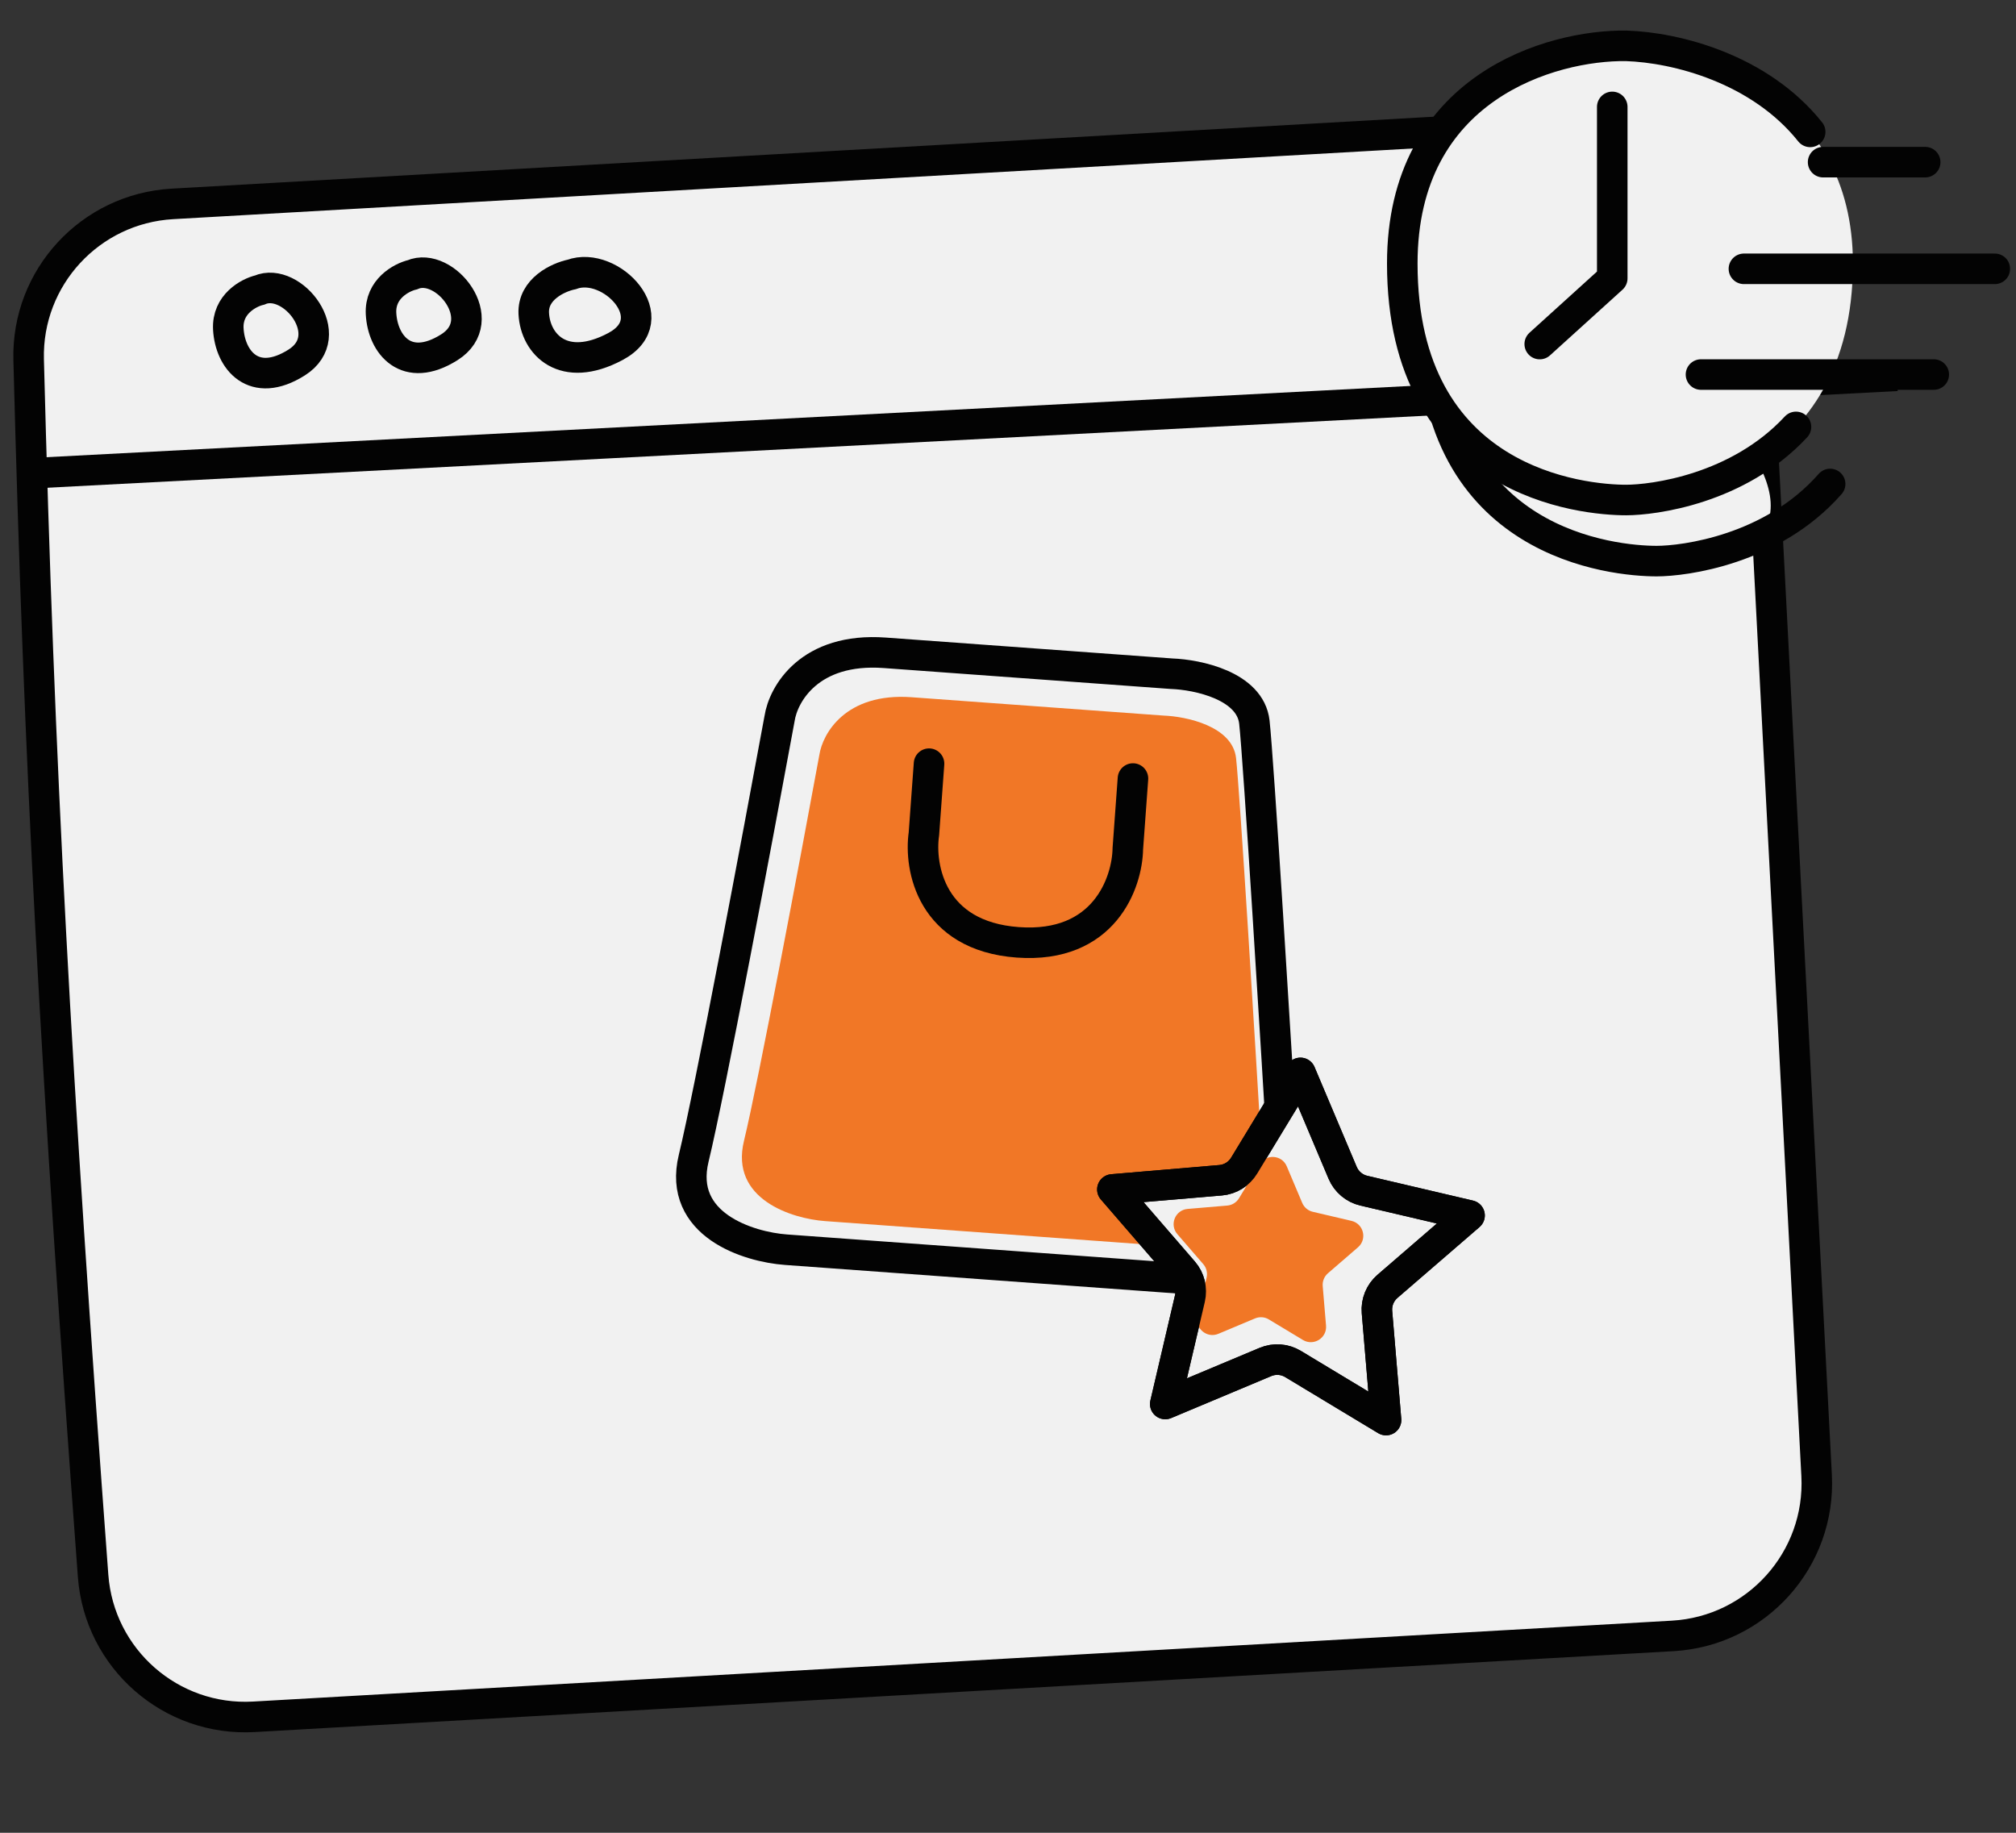
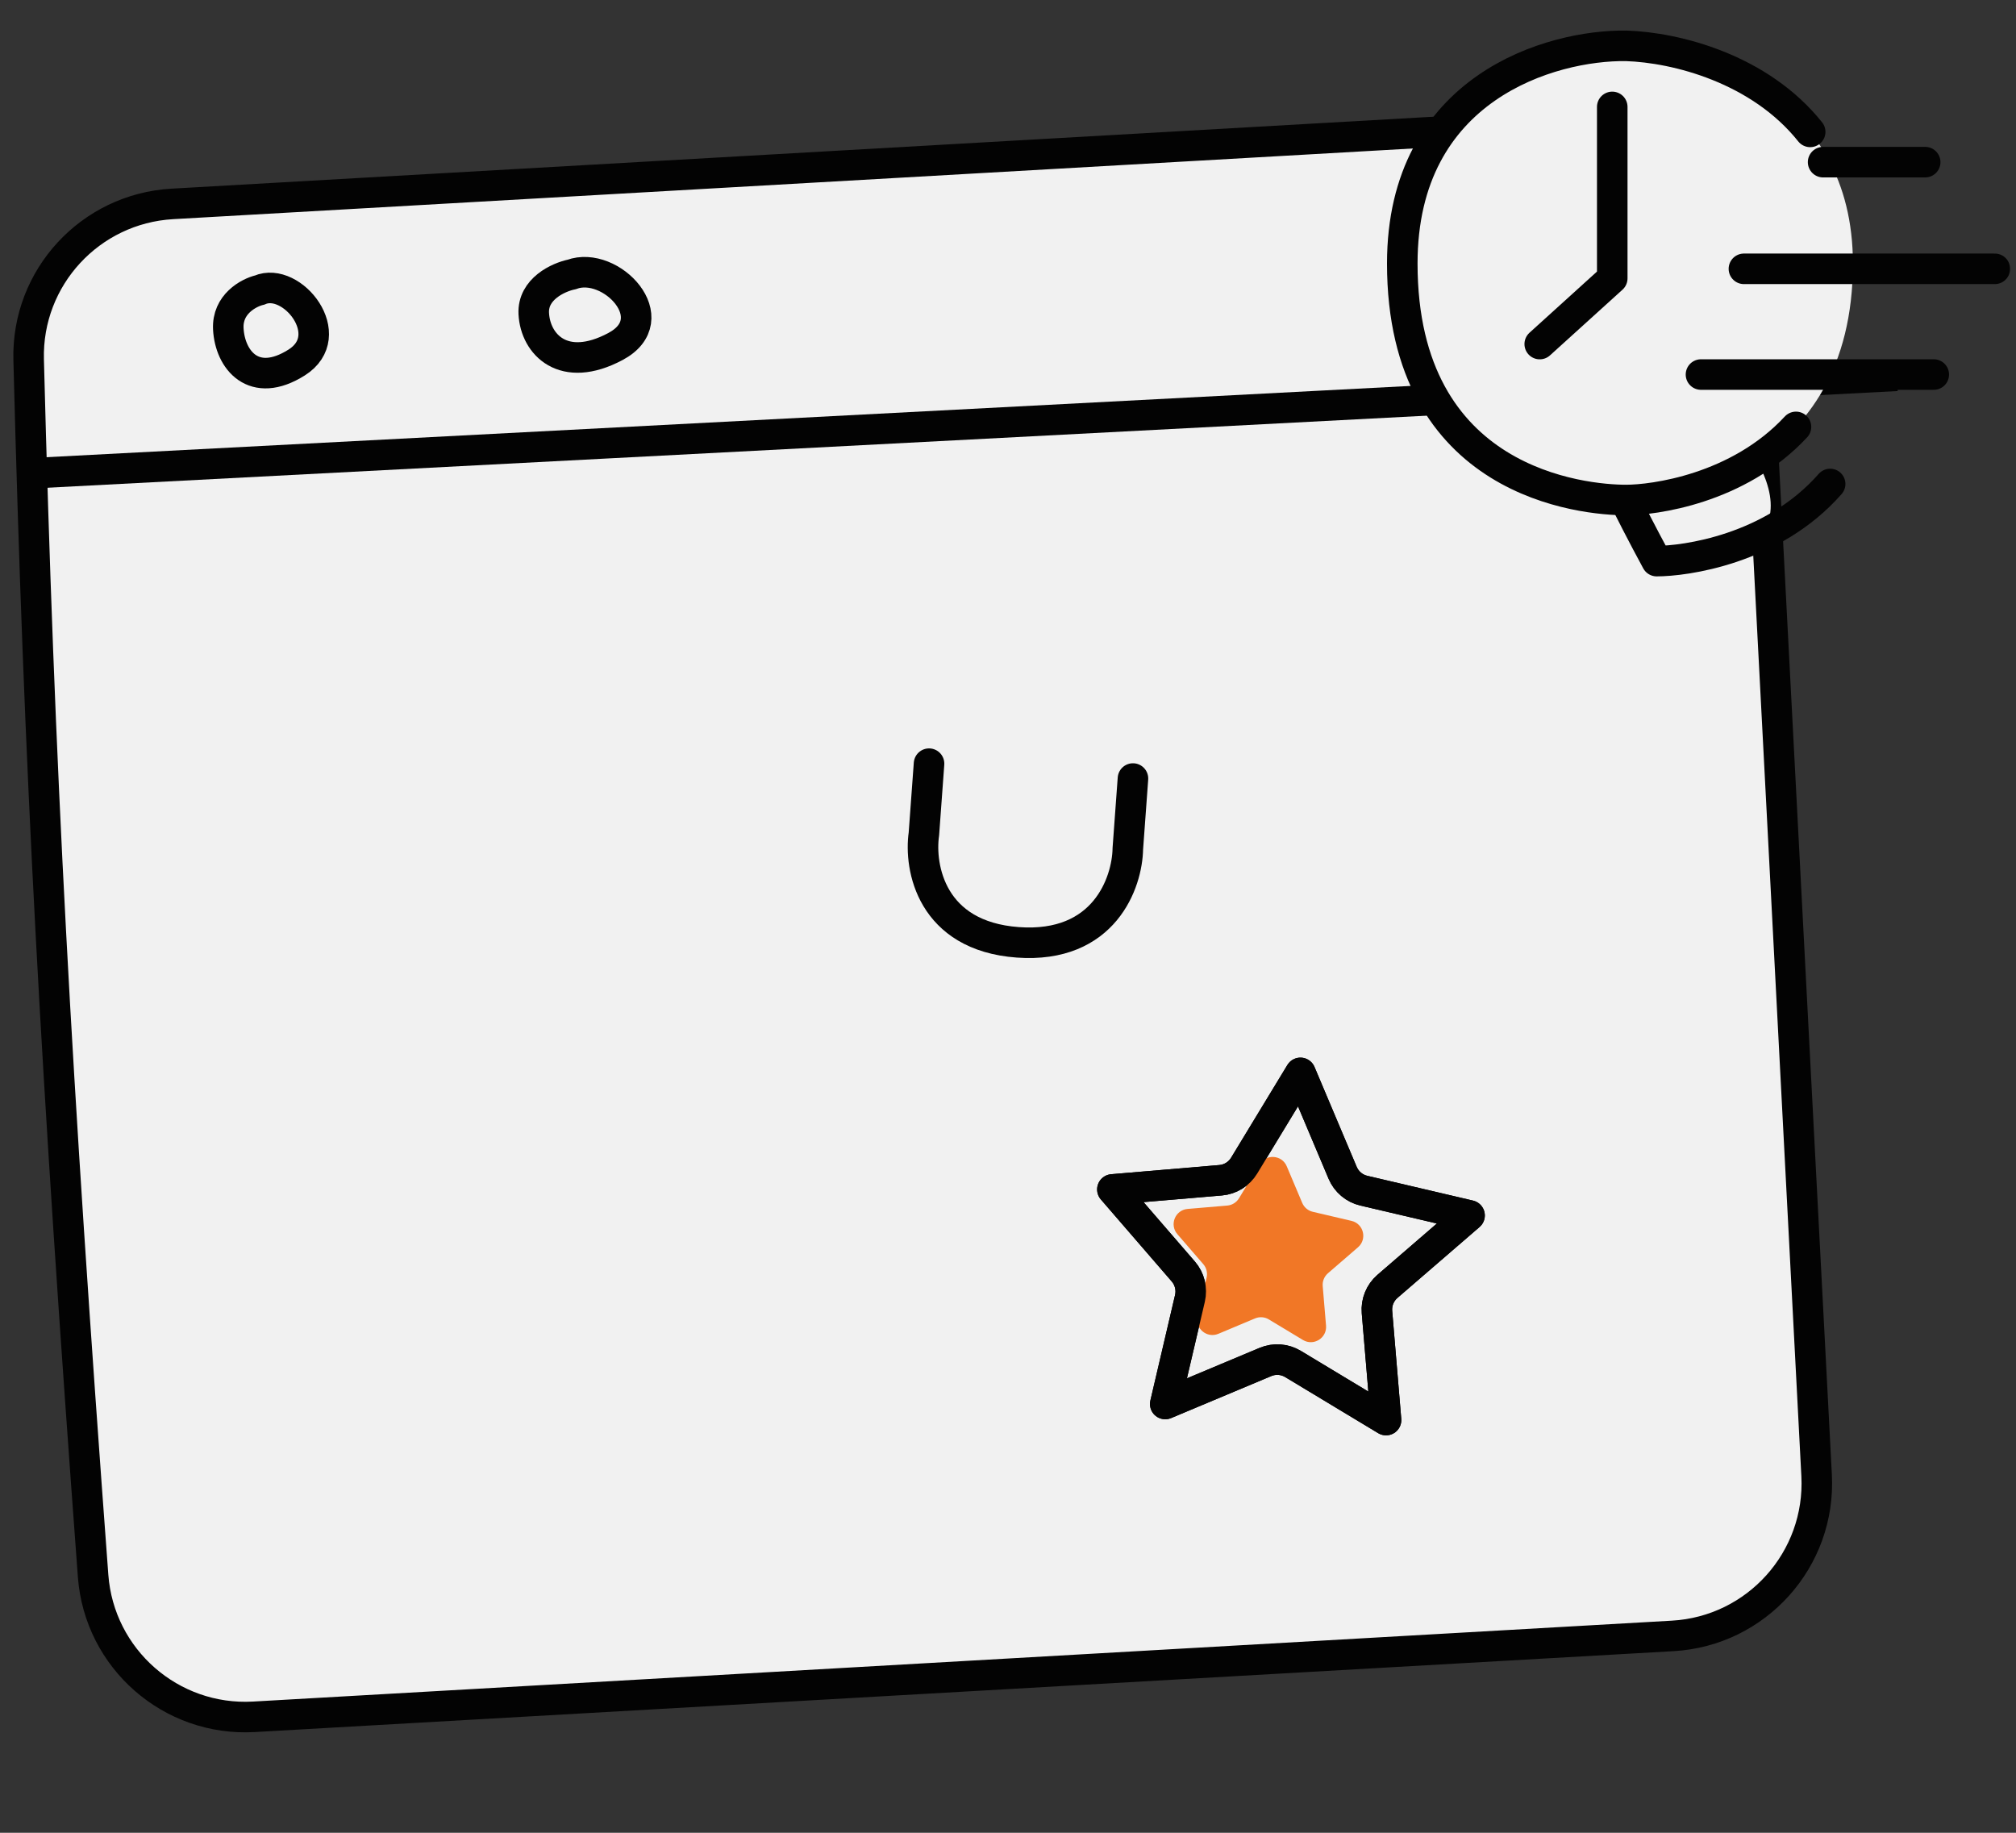
<svg xmlns="http://www.w3.org/2000/svg" width="132" height="120" viewBox="0 0 132 120" fill="none">
  <rect x="0" y="0" width="132" height="120" fill="#333333" stroke="none" />
  <g opacity="0.93">
    <mask id="mask0_1_1286" style="mask-type:alpha" maskUnits="userSpaceOnUse" x="0" y="0" width="132" height="120">
      <rect width="132" height="120" fill="#D9D9D9" />
    </mask>
    <g mask="url(#mask0_1_1286)">
      <path d="M1.876 23.544C1.739 18.168 5.907 13.658 11.282 13.351L104.259 8.05C109.791 7.734 114.524 11.977 114.813 17.51L118.945 96.602C119.232 102.1 115.022 106.796 109.526 107.11L16.624 112.407C11.187 112.717 6.5 108.609 6.096 103.179C3.663 70.448 2.558 50.172 1.876 23.544Z" fill="white" stroke="black" stroke-width="2" />
      <path d="M1.816 31L124.202 24.605" stroke="black" stroke-width="2" />
      <path d="M14.949 21.535C14.864 19.916 16.277 19.165 16.994 18.992C19.124 18.069 22.232 21.966 19.421 23.737C16.61 25.508 15.056 23.559 14.949 21.535Z" stroke="black" stroke-width="2" />
-       <path d="M24.949 20.535C24.864 18.916 26.277 18.165 26.994 17.992C29.124 17.069 32.232 20.966 29.421 22.737C26.61 24.508 25.055 22.559 24.949 20.535Z" stroke="black" stroke-width="2" />
      <path d="M34.949 20.535C34.864 18.916 36.567 18.15 37.428 17.97C39.992 17.024 43.68 20.891 40.29 22.692C36.899 24.493 35.056 22.559 34.949 20.535Z" stroke="black" stroke-width="2" />
      <path d="M107.816 36.693V29.711L113.439 28C114.536 29.141 116.538 31.97 115.77 34.16C115.002 36.35 110.148 36.761 107.816 36.693Z" fill="white" />
-       <path d="M119.831 31.688C116.037 36.011 110.273 36.738 108.473 36.738C105.713 36.738 93.816 35.693 93.816 21.252C93.816 9.699 103.588 6.938 108.473 7.001C111.109 7.085 115.147 7.996 118.348 10.493" stroke="black" stroke-width="2" stroke-linecap="round" stroke-linejoin="round" />
+       <path d="M119.831 31.688C116.037 36.011 110.273 36.738 108.473 36.738C93.816 9.699 103.588 6.938 108.473 7.001C111.109 7.085 115.147 7.996 118.348 10.493" stroke="black" stroke-width="2" stroke-linecap="round" stroke-linejoin="round" />
      <path d="M91.816 17.252C91.816 5.699 101.588 2.938 106.473 3.001C111.423 3.159 121.321 6.231 121.321 17.252C121.321 31.028 109.233 32.738 106.473 32.738C103.713 32.738 91.816 31.693 91.816 17.252Z" fill="white" />
      <path d="M94.816 18.42C94.816 8.352 103.332 5.946 107.589 6.001C111.902 6.139 120.528 8.816 120.528 18.42C120.528 30.425 109.995 31.916 107.589 31.916C105.184 31.916 94.816 31.005 94.816 18.42Z" fill="white" />
      <path d="M117.594 27.951C113.801 32.041 108.236 32.738 106.473 32.738C103.713 32.738 91.816 31.693 91.816 17.252C91.816 5.699 101.588 2.938 106.473 3.001C109.757 3.106 115.22 4.494 118.524 8.635" stroke="black" stroke-width="2" stroke-linecap="round" stroke-linejoin="round" />
      <path d="M105.564 7V18.225L100.816 22.527M119.37 10.617H126.054M114.185 17.601H130.614M111.374 24.523H126.616" stroke="black" stroke-width="2" stroke-linecap="round" stroke-linejoin="round" />
-       <path d="M76.18 46.852L59.693 45.651C55.361 45.336 53.858 48.038 53.648 49.428C52.391 56.257 49.643 70.872 48.713 74.698C47.783 78.523 51.861 79.793 54.017 79.95L77.292 81.646C82.852 82.051 83.182 78.128 82.652 76.116C82.178 68.16 81.169 51.725 80.932 49.632C80.695 47.538 77.665 46.906 76.18 46.852Z" fill="#FF7C25" />
-       <path d="M76.716 44.111L57.93 42.742C52.995 42.382 51.282 45.461 51.043 47.045C49.61 54.827 46.479 71.48 45.42 75.838C44.361 80.197 49.007 81.644 51.463 81.823L77.983 83.755C84.319 84.217 84.695 79.747 84.091 77.454C83.55 68.389 82.401 49.663 82.131 47.277C81.861 44.892 78.409 44.172 76.716 44.111Z" stroke="black" stroke-width="2" stroke-linecap="round" stroke-linejoin="round" />
      <path d="M60.83 50.001L60.494 54.597C60.179 56.792 60.968 61.285 66.64 61.699C72.312 62.112 73.808 57.785 73.846 55.57L74.182 50.974" stroke="black" stroke-width="2" stroke-linecap="round" stroke-linejoin="round" />
      <path d="M85.148 70.247L87.912 76.791C88.161 77.379 88.676 77.814 89.298 77.959L96.221 79.582L90.845 84.224C90.361 84.642 90.106 85.267 90.159 85.905L90.753 92.978L84.663 89.306C84.116 88.976 83.445 88.927 82.856 89.174L76.296 91.925L77.913 85.013C78.058 84.39 77.897 83.734 77.478 83.25L72.835 77.878L79.921 77.276C80.557 77.222 81.13 76.867 81.461 76.321L85.148 70.247Z" fill="white" stroke="black" stroke-width="2" stroke-linecap="round" stroke-linejoin="round" />
      <path d="M82.475 76.231C82.898 75.534 83.934 75.609 84.251 76.361L85.264 78.758C85.388 79.052 85.645 79.269 85.957 79.342L88.491 79.936C89.286 80.123 89.534 81.132 88.916 81.666L86.95 83.365C86.707 83.574 86.58 83.886 86.606 84.205L86.824 86.793C86.892 87.607 86.01 88.155 85.311 87.734L83.079 86.388C82.806 86.223 82.47 86.199 82.176 86.322L79.773 87.33C79.02 87.646 78.227 86.975 78.412 86.181L79.004 83.651C79.077 83.34 78.996 83.012 78.787 82.77L77.088 80.805C76.554 80.187 76.946 79.224 77.76 79.154L80.354 78.934C80.672 78.907 80.959 78.73 81.125 78.456L82.475 76.231Z" fill="#FF7C25" />
      <path d="M85.148 70.247L87.912 76.791C88.161 77.379 88.676 77.814 89.298 77.959L96.221 79.582L90.845 84.224C90.361 84.642 90.106 85.267 90.159 85.905L90.753 92.978L84.663 89.306C84.116 88.976 83.445 88.927 82.856 89.174L76.296 91.925L77.913 85.013C78.058 84.39 77.897 83.734 77.478 83.25L72.835 77.878L79.921 77.276C80.557 77.222 81.13 76.867 81.461 76.321L85.148 70.247Z" stroke="black" stroke-width="2" stroke-linecap="round" stroke-linejoin="round" />
    </g>
  </g>
</svg>